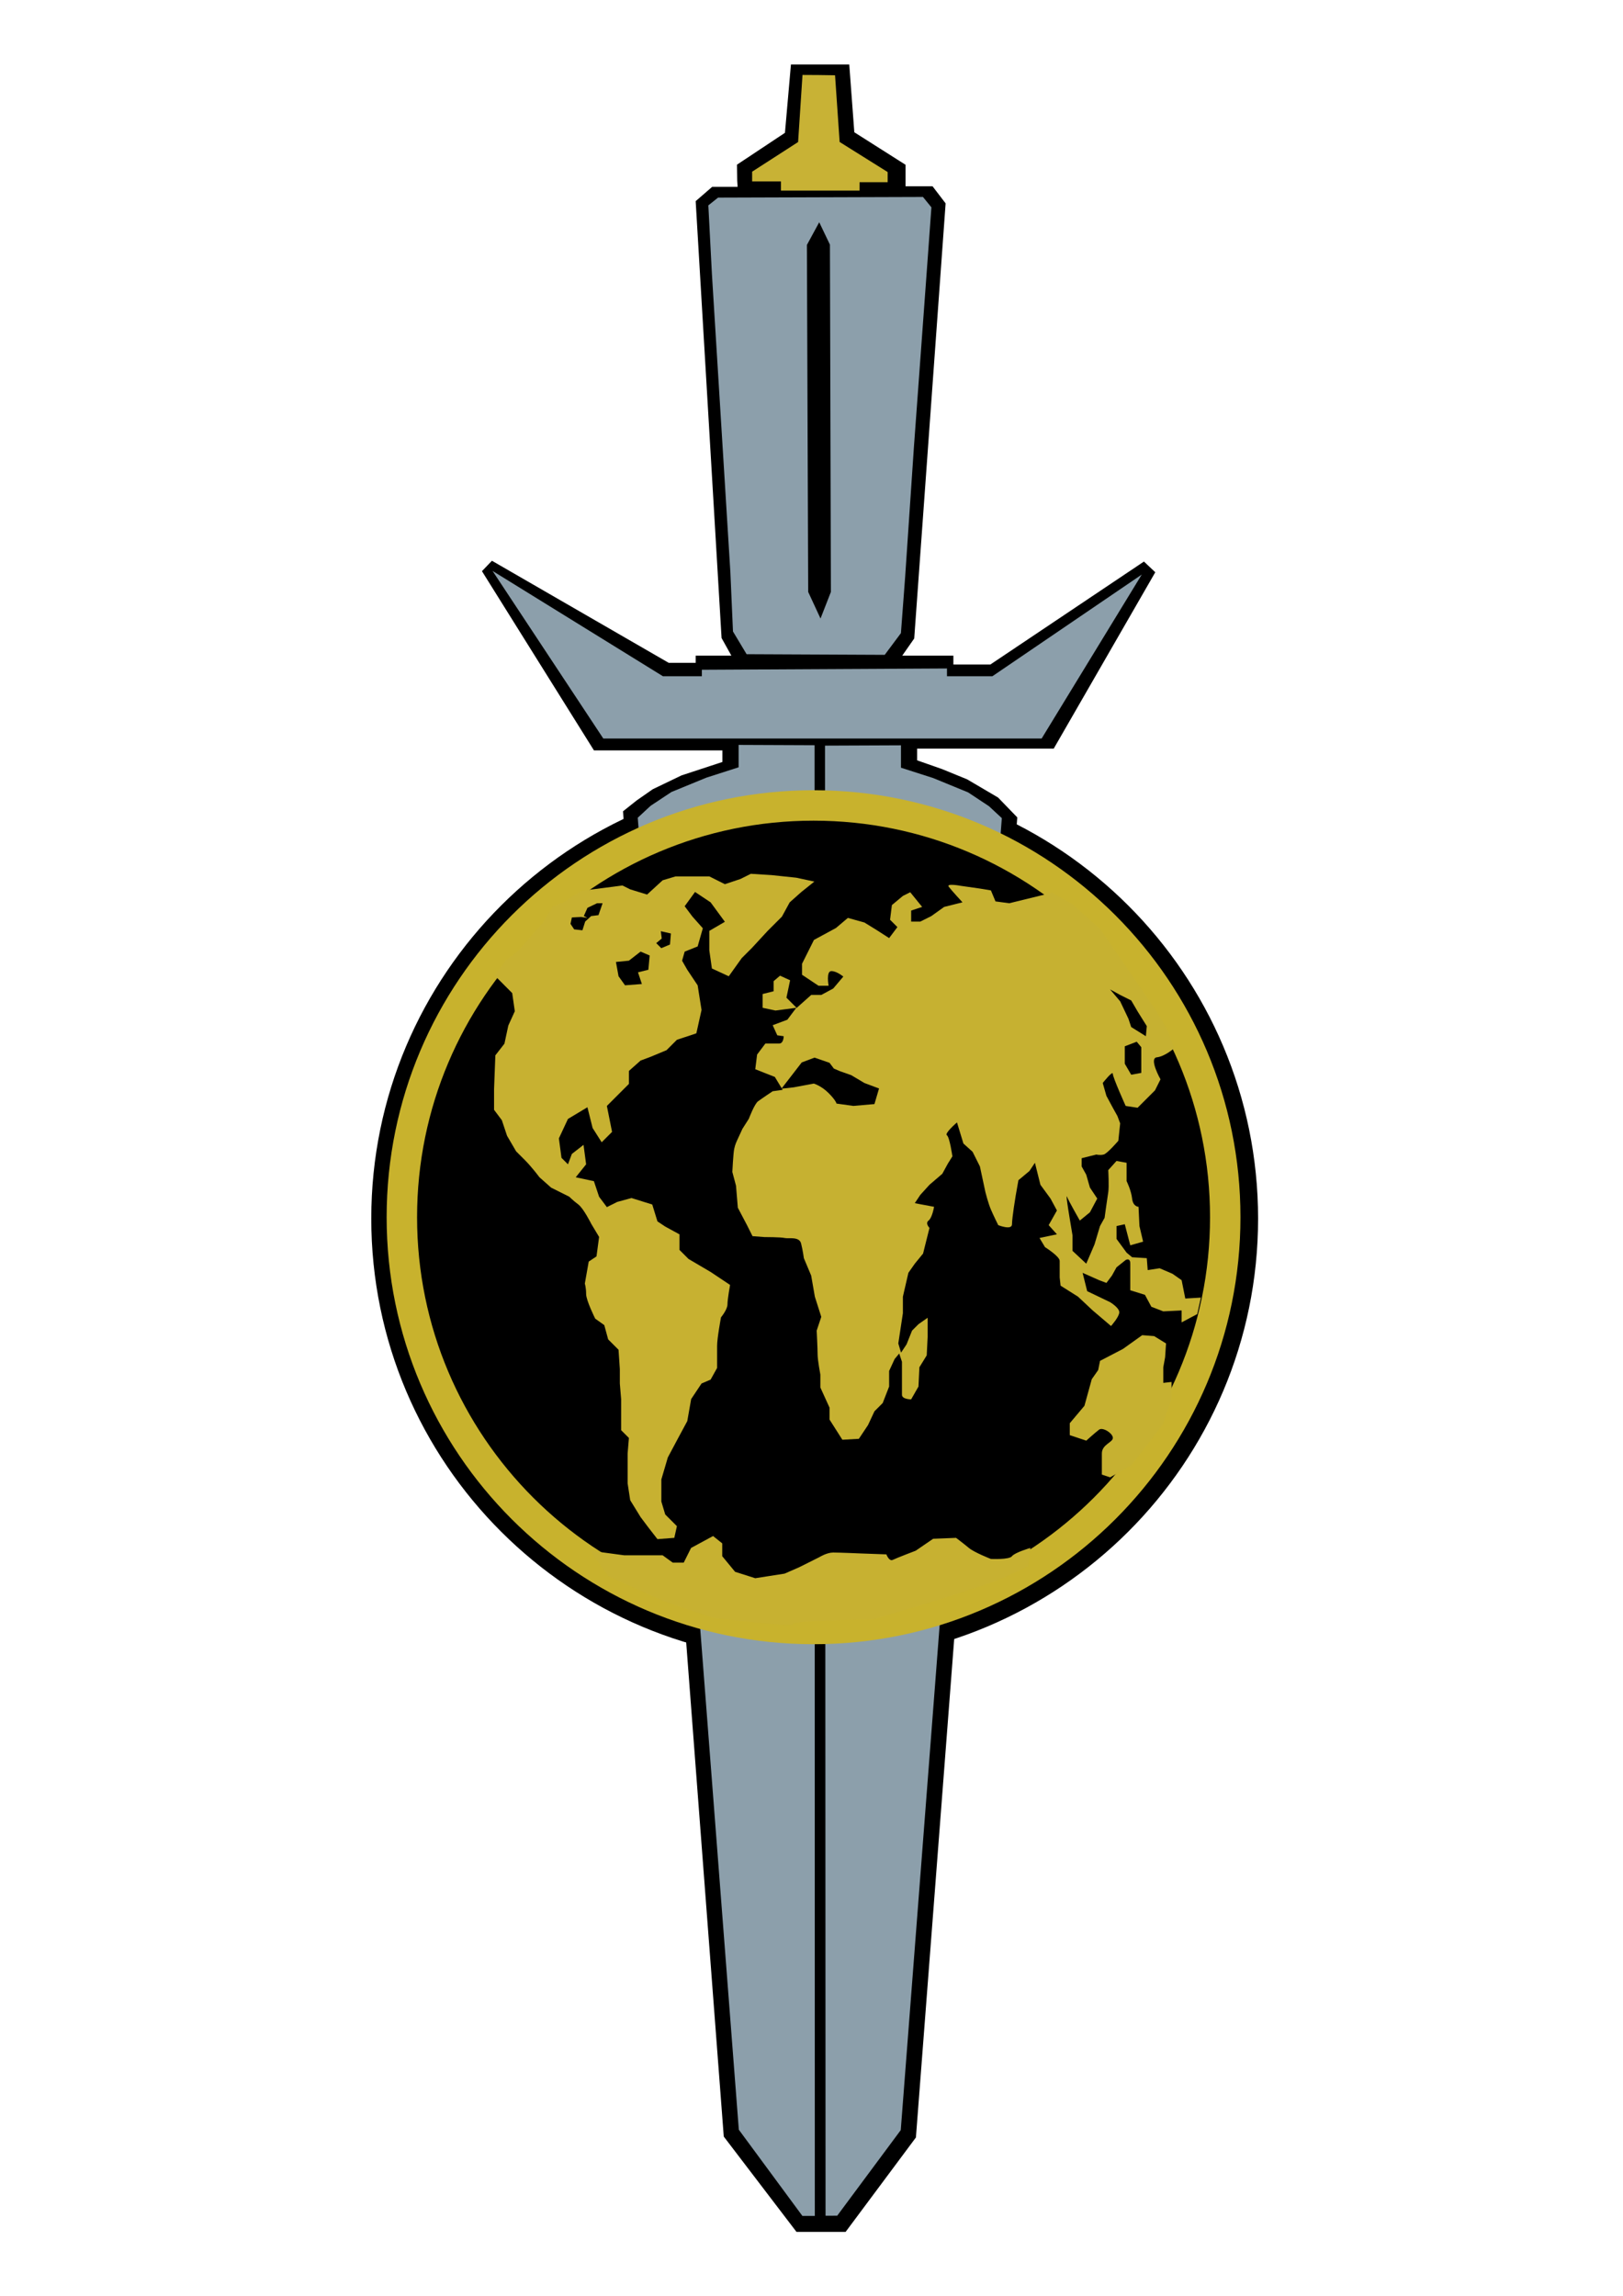
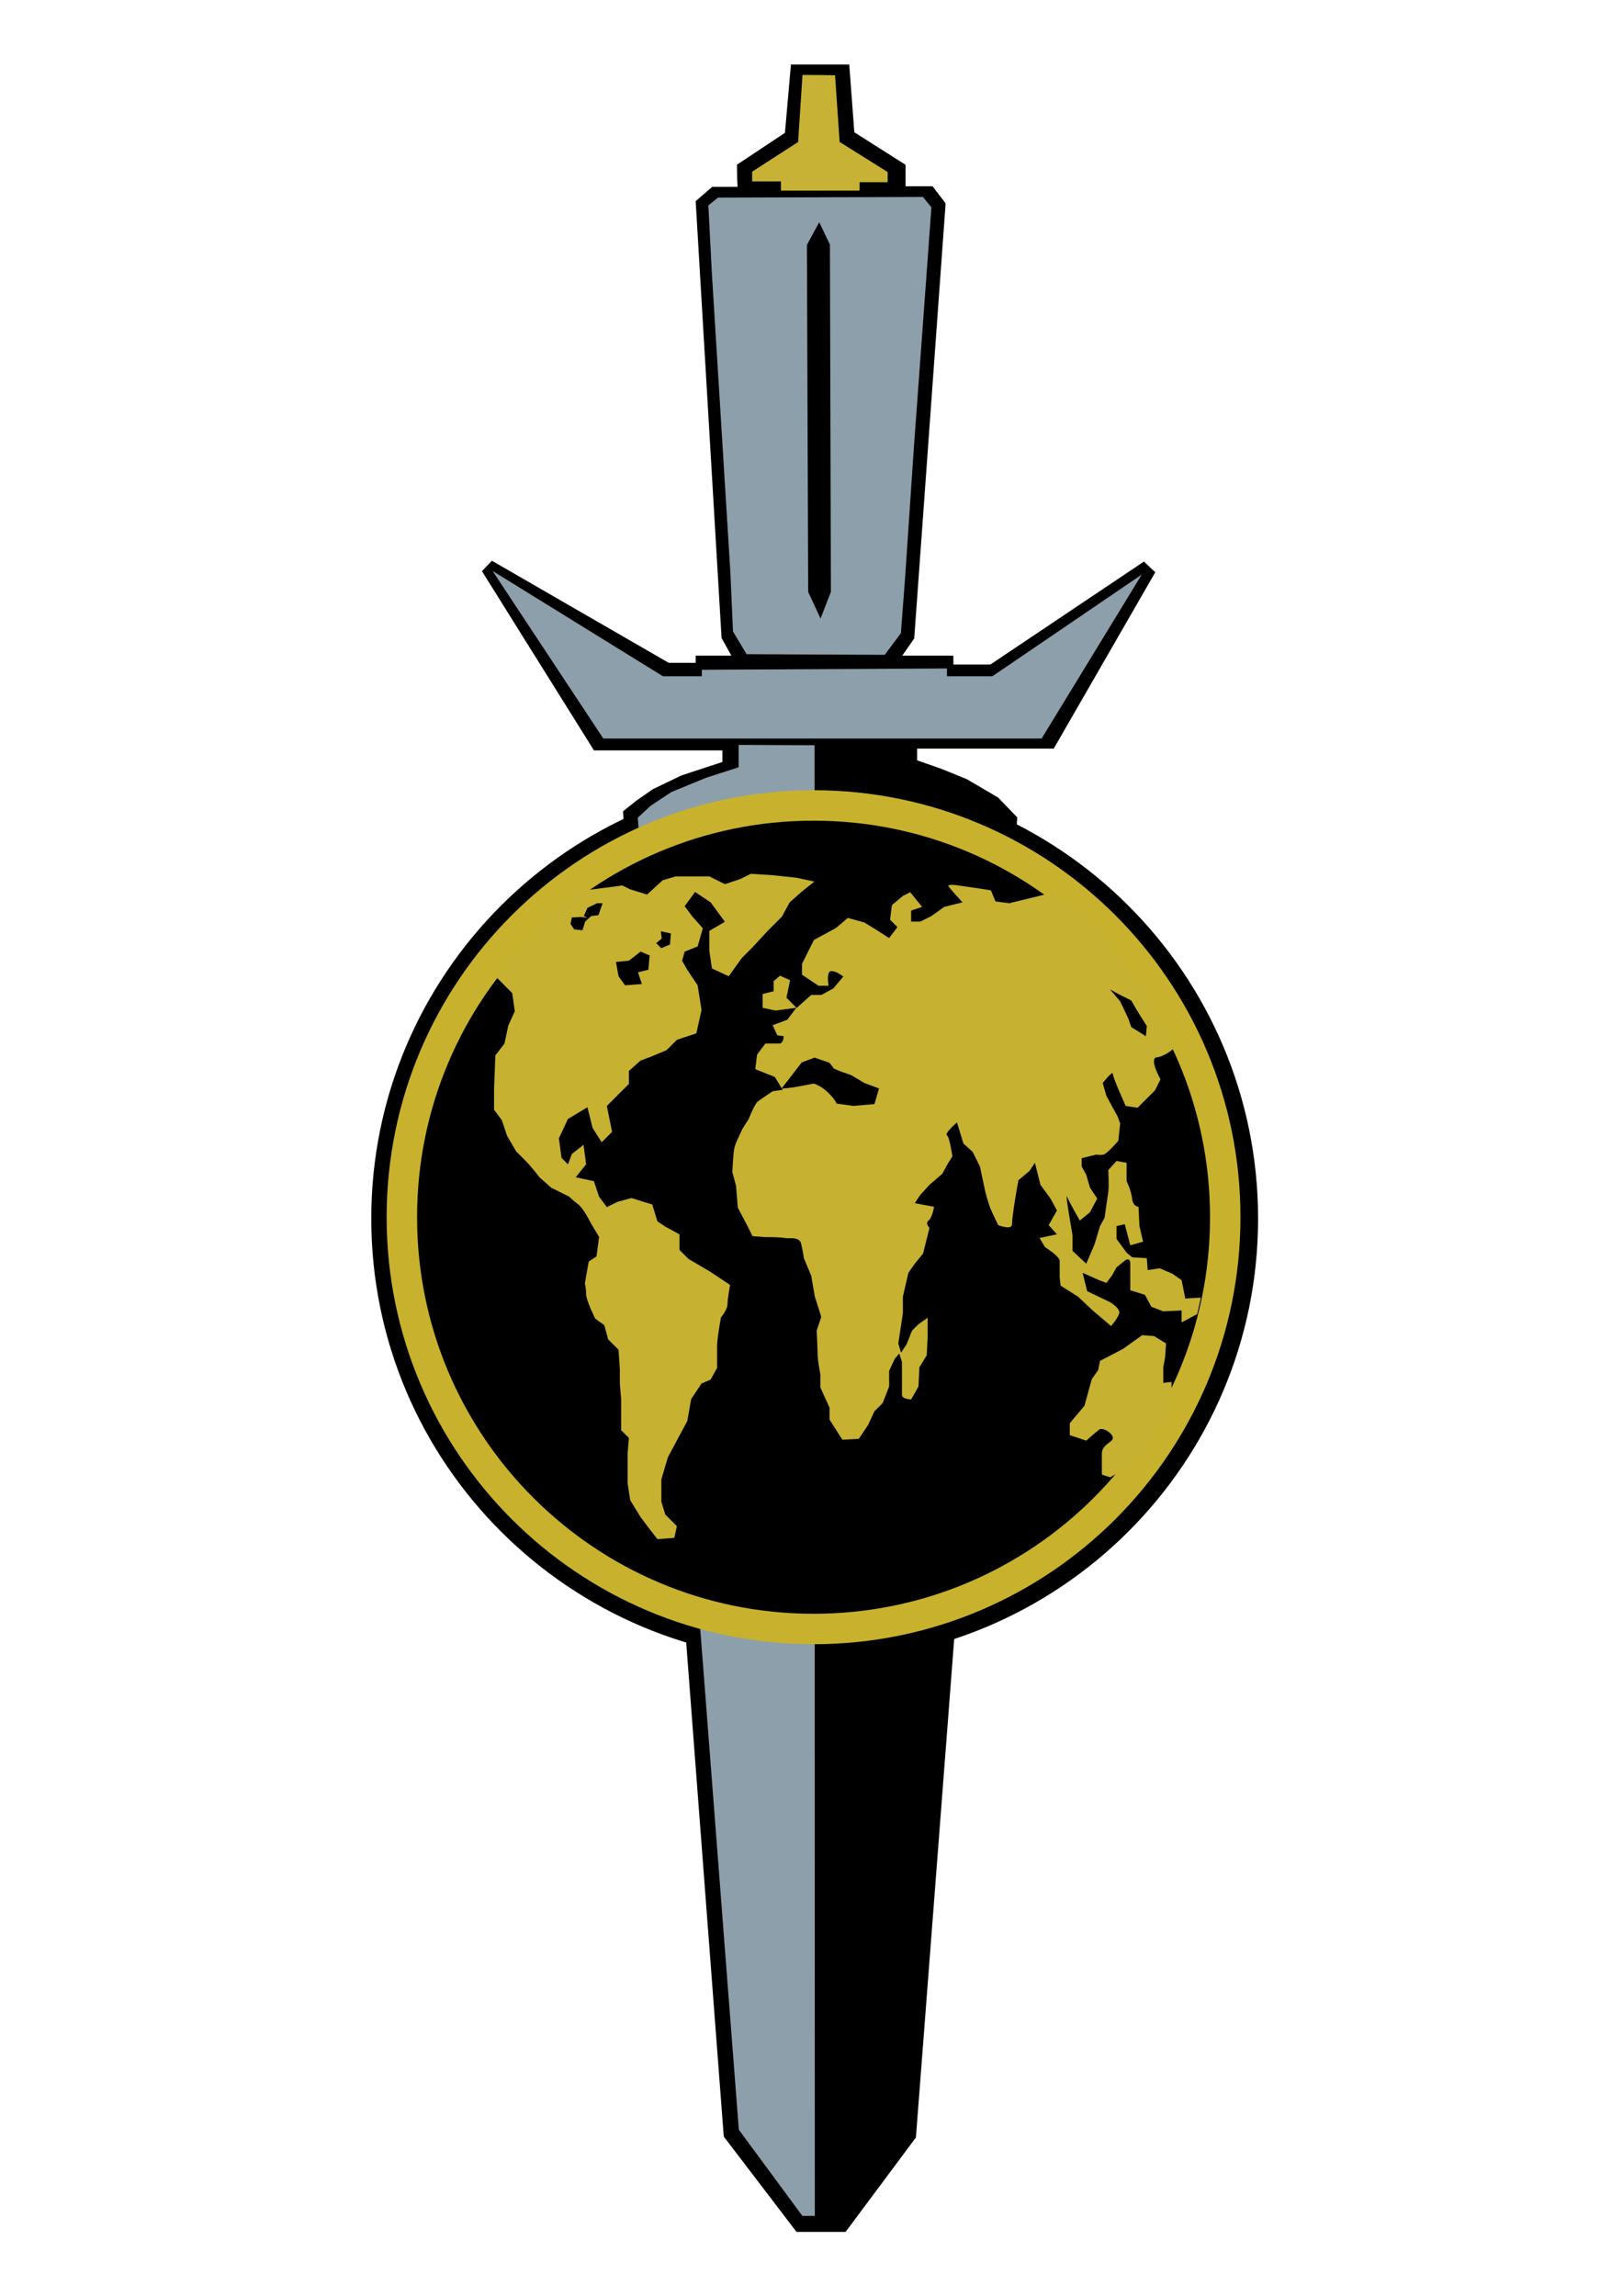
<svg xmlns="http://www.w3.org/2000/svg" xmlns:ns1="http://www.inkscape.org/namespaces/inkscape" xmlns:ns2="http://sodipodi.sourceforge.net/DTD/sodipodi-0.dtd" width="744.094" height="1052.362" id="svg6934" version="1.1" ns1:version="0.47 r22583" ns2:docname="Terran Empire Logo.svg">
  <defs id="defs6936">
    <ns1:perspective ns2:type="inkscape:persp3d" ns1:vp_x="0 : 526.18109 : 1" ns1:vp_y="0 : 1000 : 0" ns1:vp_z="744.09448 : 526.18109 : 1" ns1:persp3d-origin="372.04724 : 350.78739 : 1" id="perspective6942" />
    <ns1:perspective id="perspective6911" ns1:persp3d-origin="0.5 : 0.33333333 : 1" ns1:vp_z="1 : 0.5 : 1" ns1:vp_y="0 : 1000 : 0" ns1:vp_x="0 : 0.5 : 1" ns2:type="inkscape:persp3d" />
    <ns1:perspective id="perspective6997" ns1:persp3d-origin="0.5 : 0.33333333 : 1" ns1:vp_z="1 : 0.5 : 1" ns1:vp_y="0 : 1000 : 0" ns1:vp_x="0 : 0.5 : 1" ns2:type="inkscape:persp3d" />
    <ns1:perspective id="perspective4053" ns1:persp3d-origin="0.5 : 0.33333333 : 1" ns1:vp_z="1 : 0.5 : 1" ns1:vp_y="0 : 1000 : 0" ns1:vp_x="0 : 0.5 : 1" ns2:type="inkscape:persp3d" />
    <ns1:perspective id="perspective4097" ns1:persp3d-origin="0.5 : 0.33333333 : 1" ns1:vp_z="1 : 0.5 : 1" ns1:vp_y="0 : 1000 : 0" ns1:vp_x="0 : 0.5 : 1" ns2:type="inkscape:persp3d" />
    <ns1:perspective id="perspective4970" ns1:persp3d-origin="0.5 : 0.33333333 : 1" ns1:vp_z="1 : 0.5 : 1" ns1:vp_y="0 : 1000 : 0" ns1:vp_x="0 : 0.5 : 1" ns2:type="inkscape:persp3d" />
    <ns1:perspective id="perspective5170" ns1:persp3d-origin="0.5 : 0.33333333 : 1" ns1:vp_z="1 : 0.5 : 1" ns1:vp_y="0 : 1000 : 0" ns1:vp_x="0 : 0.5 : 1" ns2:type="inkscape:persp3d" />
    <ns1:perspective id="perspective5360" ns1:persp3d-origin="0.5 : 0.33333333 : 1" ns1:vp_z="1 : 0.5 : 1" ns1:vp_y="0 : 1000 : 0" ns1:vp_x="0 : 0.5 : 1" ns2:type="inkscape:persp3d" />
  </defs>
  <ns2:namedview id="base" pagecolor="#ffffff" bordercolor="#666666" borderopacity="1.0" ns1:pageopacity="0.0" ns1:pageshadow="2" ns1:zoom="0.35" ns1:cx="226.53791" ns1:cy="521.66026" ns1:document-units="px" ns1:current-layer="layer1" showgrid="false" ns1:window-width="1278" ns1:window-height="656" ns1:window-x="75" ns1:window-y="75" ns1:window-maximized="0" />
  <g ns1:label="Layer 1" ns1:groupmode="layer" id="layer1">
    <g id="g5437" transform="translate(160.857,86.857)">
      <path ns2:nodetypes="cccccccccccccccccccccccccccccccccccccccccccccc" id="path4427" d="m 201.765,-57.29 -2.747,31.315 -21.989,14.604 0.105,7.293 0.179,2.852 -11.647,0 -7.576,6.566 11.869,200.263 4.502,8.081 -16.372,0 0,3.283 -12.374,0 -81.034,-46.785 -4.576,4.777 51.352,82.162 58.877,0 0,5.303 -18.731,6.148 -13.193,6.344 -7.349,5.119 -6.288,4.995 46.197,607.477 33.335,43.689 22.532,0 32.226,-43.276 46.474,-605.094 -8.803,-9.104 -14.173,-8.334 -11.464,-4.694 -11.487,-4.028 0,-5.365 62.629,0 46.564,-80.848 -5.199,-4.903 -70.407,47.192 -16.956,0 0,-4.059 -23.45,0 5.495,-7.872 14.395,-199.444 -6,-7.847 -12.374,0 0,-9.849 -23.486,-14.9 -2.316,-31.062 -26.738,0 z" style="fill:#000000;fill-opacity:1;stroke:none" />
      <g id="g6831-6-6" style="stroke:none;overflow:visible" transform="matrix(3.482,0,0,3.501,-107.393,-252.238)">
        <g style="stroke:none" id="g7003-3-3">
          <path transform="matrix(1.069,0,0,1.069,68.335,-35.699)" d="m 76.17,226.835 c 0,29.676 -24.228,53.733 -54.114,53.733 -29.886,0 -54.114,-24.057 -54.114,-53.733 0,-29.676 24.228,-53.733 54.114,-53.733 29.886,0 54.114,24.057 54.114,53.733 z" ns2:ry="53.73251" ns2:rx="54.114197" ns2:cy="226.83531" ns2:cx="22.055452" id="path6755-8-1" style="fill:#000000;fill-opacity:1;fill-rule:nonzero;stroke:#000000;stroke-opacity:1" ns2:type="arc" />
        </g>
      </g>
    </g>
    <g id="g5226-1" transform="translate(-107.864,50.492)">
      <g transform="translate(155.5,-65.563)" id="g3954-6-6">
        <path style="fill:#8c9fab;fill-opacity:1;stroke:none" d="m 325.82,356.671 -34.824,-0.149 0,10.265 -14.792,4.752 -16.023,6.578 -9.547,6.328 -5.886,5.466 46.341,601.379 29.135,39.51 5.708,0.011 -0.112,-674.138 0,-0.002 0,4.5e-4 z" id="path6133-6-5" ns2:nodetypes="ccccccccccccc" />
-         <path style="fill:#8c9fab;fill-opacity:1;stroke:none;overflow:visible" d="m 330.602,356.856 34.824,-0.149 0,10.265 14.792,4.752 16.023,6.578 9.547,6.328 5.886,5.466 -46.341,601.378 -29.135,39.243 -5.351,0.01 -0.245,-673.871 z" id="path6133-7-1-7" ns2:nodetypes="ccccccccccc" />
        <path style="fill:#8c9fab;fill-opacity:1;stroke:none" d="m 429.925,353.596 -200.97,0 -50.779,-76.825 78.13,48.285 17.838,0 0,-2.973 112.377,-0.595 0,3.568 20.811,0 68.501,-46.621 -45.907,75.161 z" id="path6669-8-5" ns2:nodetypes="ccccccccccc" />
        <path style="fill:#8c9fab;fill-opacity:1;stroke:none" d="m 328.548,298.596 -5.649,-12.189 -0.595,-159.052 5.649,-10.405 4.905,10.257 0.446,159.2 -4.757,12.189 29.432,16.648 7.432,-9.959 1.932,-25.716 4.013,-59.459 6.392,-87.404 1.635,-22.594 -3.865,-4.757 -93.945,0.297 -4.459,3.568 1.635,31.364 8.473,136.903 1.189,27.054 6.243,10.405 63.323,0.297 -29.432,-16.648 0,7e-5 z" id="path6673-4-4" ns2:nodetypes="ccccccccccccccccccccccc" />
        <path style="fill:#c8b235;fill-opacity:1;stroke:none" d="m 346.423,102.434 -36.019,0 0,-4.204 -13.212,0 0,-4.467 21.077,-13.586 2.015,-30.752 7.358,0.039 7.568,0.11 2.102,30.577 22.016,13.785 0,4.642 -12.868,0 -0.036,3.856 z" id="path6675-9-1" ns2:nodetypes="cccccccccccccc" />
      </g>
      <g id="g6831-6-2" style="overflow:visible" transform="matrix(3.488,0,0,3.488,450.161,-224.886)">
        <g id="g7003-3-0">
          <g id="g3935-7-0">
            <path ns2:type="arc" style="fill:#000000;fill-opacity:1;fill-rule:nonzero;stroke:#c8b22d;stroke-width:4;stroke-miterlimit:4;stroke-opacity:1;stroke-dasharray:none" id="path6755-8-14" ns2:cx="22.055452" ns2:cy="226.83531" ns2:rx="54.114197" ns2:ry="54.114197" d="m 76.17,226.835 c 0,29.886 -24.228,54.114 -54.114,54.114 -29.886,0 -54.114,-24.228 -54.114,-54.114 0,-29.886 24.228,-54.114 54.114,-54.114 29.886,0 54.114,24.228 54.114,54.114 z" transform="translate(-13.257,-16.873)" />
            <g id="g6819-8-6">
              <path ns2:nodetypes="cccccccccccscccscccccsccccccccccccccccccccccccccccscscccccccccccccccccccccccccccccccccccccccccccccccccccccccccccccccccccccccccccc" id="path6688-2-0" d="m -33.158,178.151 2.348,2.357 0.341,2.386 -0.852,1.875 -0.511,2.386 -1.193,1.534 -0.17,4.432 0,2.727 1.023,1.364 0.682,2.045 1.193,2.045 c 0,0 0.341,0.341 1.193,1.193 0.852,0.852 1.875,2.216 1.875,2.216 l 1.534,1.364 2.386,1.193 c 0,0 0.511,0.511 1.193,1.023 0.682,0.511 1.704,2.557 1.704,2.557 l 1.023,1.704 -0.341,2.557 -1.023,0.682 -0.511,2.898 c 0,0 0.17,0.511 0.17,1.364 0,0.852 1.193,3.238 1.193,3.238 l 1.193,0.852 0.511,1.875 1.364,1.364 0.17,2.557 0,1.875 0.17,2.045 0,4.091 1.023,1.023 -0.17,2.045 0,1.875 0,2.045 0.341,2.216 1.364,2.216 1.023,1.364 1.193,1.534 2.216,-0.17 0.341,-1.534 -1.534,-1.534 -0.511,-1.704 0,-2.898 0.852,-2.898 1.364,-2.557 1.193,-2.216 0.511,-2.898 1.364,-2.045 1.193,-0.511 0.852,-1.534 c 0,0 0,-1.875 0,-2.898 0,-1.023 0.511,-3.75 0.511,-3.75 0,0 0.852,-1.023 0.852,-1.704 0,-0.682 0.341,-2.557 0.341,-2.557 l -2.557,-1.704 -2.898,-1.704 -1.193,-1.193 0,-2.045 -1.875,-1.023 -1.023,-0.682 -0.682,-2.216 -2.727,-0.852 -1.875,0.511 -1.364,0.682 -1.023,-1.364 -0.682,-2.045 -2.386,-0.511 1.364,-1.704 -0.341,-2.557 -1.534,1.193 -0.511,1.364 -0.852,-0.852 -0.341,-2.557 1.193,-2.557 2.557,-1.534 0.682,2.727 1.193,1.875 1.364,-1.364 -0.682,-3.409 1.193,-1.193 1.704,-1.704 0,-1.704 1.534,-1.364 1.364,-0.511 2.045,-0.852 1.364,-1.364 2.557,-0.852 0.682,-3.068 -0.511,-3.238 -1.364,-2.045 -0.682,-1.193 0.341,-1.193 1.704,-0.682 0.682,-2.386 -1.364,-1.534 -1.023,-1.364 1.364,-1.875 2.045,1.364 1.875,2.557 -2.045,1.193 0,2.557 0.341,2.386 2.216,1.023 1.704,-2.386 1.364,-1.364 2.045,-2.216 1.875,-1.875 1.023,-1.875 1.534,-1.364 1.704,-1.364 -2.386,-0.511 -3.238,-0.341 -2.727,-0.17 -1.364,0.682 -2.045,0.682 -2.045,-1.023 -4.432,0 -1.704,0.511 -2.045,1.875 -2.216,-0.682 -1.023,-0.511 -5.296,0.69 -1.031,0.57 -1.364,0.944 -1.476,0.549 -1.252,2.099 -3.388,3.841 -1.455,1.102 -1.575,1.995 z" style="fill:#c7b131;fill-opacity:1;stroke:none" />
              <path ns2:nodetypes="ccccccccccc" id="path6690-9-7" d="m -12.743,175.565 -0.17,1.875 -1.364,0.341 0.511,1.534 -2.216,0.17 -0.852,-1.193 -0.341,-1.875 1.704,-0.17 1.534,-1.193 1.193,0.511 0,0 z" style="fill:#000000;stroke:none" />
              <path id="path6692-1-1" d="m -23.148,171.41 0.482,0.723 1.085,0.121 0.362,-1.145 0.783,-0.723 0.964,-0.121 0.542,-1.567 -0.723,0 -1.265,0.603 -0.482,1.085 0.482,0.241 -0.844,-0.121 -1.205,0.06 -0.181,0.844 z" style="fill:#000000;stroke:none" />
              <path id="path6694-3-7" d="m -11.276,172.375 1.326,0.301 -0.121,1.446 -1.145,0.482 -0.663,-0.663 0.723,-0.603 -0.121,-0.964 z" style="fill:#000000;stroke:none" />
              <path ns2:nodetypes="cccccccscccccccccccccccccccccccsccccccccccccccccccsccccccscccsccccccsscccccsccccccccccccccscccccccccccccccccsccccccccscccccscscccccccccccscccccsccccccccsccccccccccccccccccccccccsccccscccccccsccccccccsccccccsccccscccccccc" id="path6696-5-7" d="m 40.066,167.252 -0.121,0.121 -5.423,1.326 -1.808,-0.241 -0.603,-1.446 -1.446,-0.241 -2.531,-0.362 c 0,0 -1.928,-0.362 -1.567,0.121 0.362,0.482 1.808,2.049 1.808,2.049 l -2.41,0.603 -1.687,1.205 -1.446,0.723 -1.205,0 0,-1.446 1.446,-0.482 -1.567,-1.928 -0.964,0.482 -1.446,1.205 -0.241,1.928 0.964,0.964 -1.085,1.446 -1.687,-1.085 -1.567,-0.964 -2.169,-0.603 -1.567,1.326 -2.893,1.567 -0.723,1.446 -0.844,1.687 0,1.446 2.169,1.446 1.326,0 c 0,0 -0.362,-1.928 0.362,-1.928 0.723,0 1.567,0.723 1.567,0.723 l -1.326,1.567 -1.567,0.844 -1.326,0 -1.91,1.702 -1.344,-1.341 0.482,-2.29 -1.326,-0.603 -0.844,0.723 0,1.326 -1.446,0.362 0,1.808 1.687,0.362 2.741,-0.358 -1.174,1.564 -1.928,0.723 0.603,1.326 0.844,0.121 c 0,0 0,0.964 -0.603,0.964 -0.603,0 -1.808,0 -1.808,0 l -1.085,1.446 -0.241,1.928 2.572,1.012 1.03,1.699 -1.313,0.181 c 0,0 -1.446,0.964 -1.928,1.326 -0.482,0.362 -1.205,2.29 -1.205,2.29 l -0.844,1.326 -0.723,1.567 c 0,0 -0.241,0.482 -0.362,1.085 -0.121,0.603 -0.241,3.013 -0.241,3.013 l 0.482,1.808 0.241,2.893 1.205,2.29 0.723,1.446 1.567,0.121 c 0,0 2.169,0 2.651,0.121 0.482,0.121 1.928,-0.241 2.169,0.723 0.241,0.964 0.362,1.928 0.362,1.928 l 0.964,2.29 0.482,2.772 0.844,2.651 -0.603,1.808 c 0,0 0.121,2.41 0.121,3.134 0,0.723 0.362,2.651 0.362,2.651 l 0,1.687 1.205,2.651 0,1.567 1.687,2.651 2.169,-0.121 1.205,-1.808 0.844,-1.808 1.085,-1.085 0.844,-2.169 0,-2.049 0.723,-1.567 0.603,-0.723 0.362,1.085 c 0,0 0,3.736 0,4.339 0,0.603 1.205,0.603 1.205,0.603 l 0.964,-1.687 0.121,-2.531 0.964,-1.567 0.121,-2.41 0,-2.531 -1.205,0.844 -0.844,0.844 -0.723,1.808 -0.723,1.085 -0.362,-1.205 0.603,-3.977 0,-2.169 0.723,-3.134 0.844,-1.205 1.085,-1.326 0.844,-3.375 c 0,0 -0.603,-0.603 -0.121,-0.964 0.482,-0.362 0.723,-1.808 0.723,-1.808 l -1.928,-0.362 -0.603,-0.121 0.723,-1.085 1.205,-1.326 1.687,-1.446 0.723,-1.326 0.603,-0.964 c 0,0 -0.362,-2.531 -0.723,-2.772 -0.362,-0.241 1.326,-1.687 1.326,-1.687 l 0.844,2.772 1.205,1.085 0.964,1.928 0.723,3.375 c 0,0 0.362,1.446 0.723,2.29 0.362,0.844 0.964,2.049 0.964,2.049 0,0 1.808,0.723 1.808,-0.121 0,-0.844 0.482,-3.736 0.482,-3.736 l 0.362,-2.049 1.446,-1.205 0.723,-1.085 0.723,2.893 1.326,1.808 0.844,1.567 -1.085,1.928 1.085,1.205 -2.29,0.482 0.723,1.205 c 0,0 1.928,1.205 1.928,1.808 0,0.603 0,2.169 0,2.169 l 0.121,1.085 2.29,1.446 1.928,1.808 2.41,2.049 c 0,0 1.085,-1.205 1.085,-1.808 0,-0.603 -1.205,-1.326 -1.205,-1.326 l -3.013,-1.446 -0.603,-2.41 2.169,0.964 0.964,0.362 0.723,-0.964 0.603,-1.085 1.205,-0.964 c 0,0 0.603,-0.362 0.603,0.482 0,0.844 0,1.928 0,1.928 l 0,1.567 1.928,0.603 0.844,1.567 1.567,0.603 2.41,-0.121 0,1.567 2.049,-1.085 0.482,-2.169 -2.049,0.121 -0.482,-2.41 -1.205,-0.844 -1.687,-0.723 -1.567,0.241 -0.121,-1.567 -1.928,-0.121 -0.723,-0.603 -1.326,-1.808 0,-1.687 1.085,-0.241 0.723,2.772 1.687,-0.482 -0.482,-2.049 -0.121,-2.531 c 0,0 -0.723,0 -0.844,-1.085 -0.121,-1.085 -0.723,-2.29 -0.723,-2.29 l 0,-2.41 -1.326,-0.241 -1.085,1.205 c 0,0 0.121,2.169 0,2.893 -0.121,0.723 -0.482,3.375 -0.482,3.375 l -0.603,1.085 -0.723,2.41 -1.085,2.531 -1.808,-1.687 0,-2.049 -0.241,-1.446 c 0,0 -0.723,-4.218 -0.482,-3.616 0.241,0.603 1.687,3.134 1.687,3.134 l 1.326,-1.085 0.964,-1.808 -0.964,-1.446 -0.482,-1.687 -0.603,-1.085 0,-1.085 1.928,-0.482 c 0,0 0.482,0.121 0.964,0 0.482,-0.121 1.928,-1.808 1.928,-1.808 l 0.241,-2.29 -0.362,-0.964 -0.603,-1.085 -0.844,-1.567 -0.482,-1.687 c 0,0 1.326,-1.687 1.326,-1.205 0,0.482 1.687,4.218 1.687,4.218 l 1.567,0.241 2.29,-2.29 0.723,-1.446 c 0,0 -1.567,-2.772 -0.482,-2.893 1.085,-0.121 2.29,-1.205 2.29,-1.205 l -0.964,-2.531 -1.446,-2.41 -2.531,-3.736 -2.651,-3.857 -2.049,-3.013 -3.736,-3.375 -2.772,-1.567 z" style="fill:#c6b131;fill-opacity:1;stroke:none" />
              <path ns2:nodetypes="ccccccccccsccccc" id="path6698-9-7" d="m 8.928,188.988 1.971,0.682 0.571,0.759 0.819,0.35 1.459,0.512 1.73,1.03 1.928,0.723 -0.603,2.049 -2.772,0.241 -2.212,-0.307 c 0,0 -0.078,-0.416 -1.042,-1.38 -0.964,-0.964 -1.94,-1.248 -1.94,-1.248 l -2.645,0.494 -1.615,0.18 2.668,-3.452 1.681,-0.632 z" style="fill:#000000;stroke:none" />
-               <path id="path6700-8-7" d="m 51.274,186.897 -1.567,0.603 0,2.29 0.844,1.446 1.326,-0.241 0,-3.375 -0.603,-0.723 z" style="fill:#000000;stroke:none" />
              <path id="path6702-4-3" d="m 47.779,180.028 1.326,1.567 1.085,2.29 0.362,1.085 1.928,1.205 0.121,-1.326 -1.205,-1.928 -0.844,-1.446 -1.446,-0.723 -1.326,-0.723 z" style="fill:#000000;stroke:none" />
              <path id="path6704-0-3" d="m 55.854,231.611 -1.085,0.121 0,-2.049 0.241,-1.326 0.121,-1.808 -1.567,-0.964 -1.567,-0.121 -2.531,1.808 -3.013,1.567 -0.241,1.205 -0.844,1.205 -0.964,3.495 -1.928,2.29 0,1.567 2.169,0.723 c 0,0 1.205,-1.085 1.687,-1.446 0.482,-0.362 1.808,0.482 1.808,1.085 0,0.603 -1.446,0.844 -1.446,2.049 0,1.205 0,2.772 0,2.772 l 1.085,0.362 2.772,-1.567 2.049,-2.651 2.049,-2.651 1.205,-3.375 0,-2.29 z" style="fill:#c6b131;fill-opacity:1;stroke:none" />
-               <path id="path6706-7-5" d="m -20.557,253.787 4.459,0.603 2.41,0 2.651,0 1.326,0.964 1.446,0 0.964,-1.928 2.893,-1.567 1.205,0.964 0,1.687 1.687,2.049 2.651,0.844 3.857,-0.603 1.928,-0.844 2.651,-1.326 c 0,0 0.964,-0.603 1.808,-0.603 0.844,0 3.616,0.121 3.616,0.121 l 3.375,0.121 c 0,0 0.362,0.964 0.844,0.723 0.482,-0.241 3.013,-1.205 3.013,-1.205 l 2.29,-1.567 3.013,-0.121 c 0,0 0.964,0.723 1.687,1.326 0.723,0.603 2.893,1.446 2.893,1.446 0,0 2.41,0.121 2.772,-0.362 0.362,-0.482 2.41,-1.085 2.41,-1.085 l -0.241,2.41 -4.218,1.928 -7.352,2.41 -8.919,2.651 c 0,0 -10.606,0.121 -10.485,0.603 0.121,0.482 -10.606,-0.844 -10.606,-0.844 l -6.388,-2.169 -7.231,-3.254 -2.41,-3.375 z" style="fill:#c7b131;fill-opacity:1;stroke:none" />
            </g>
          </g>
        </g>
      </g>
    </g>
  </g>
</svg>